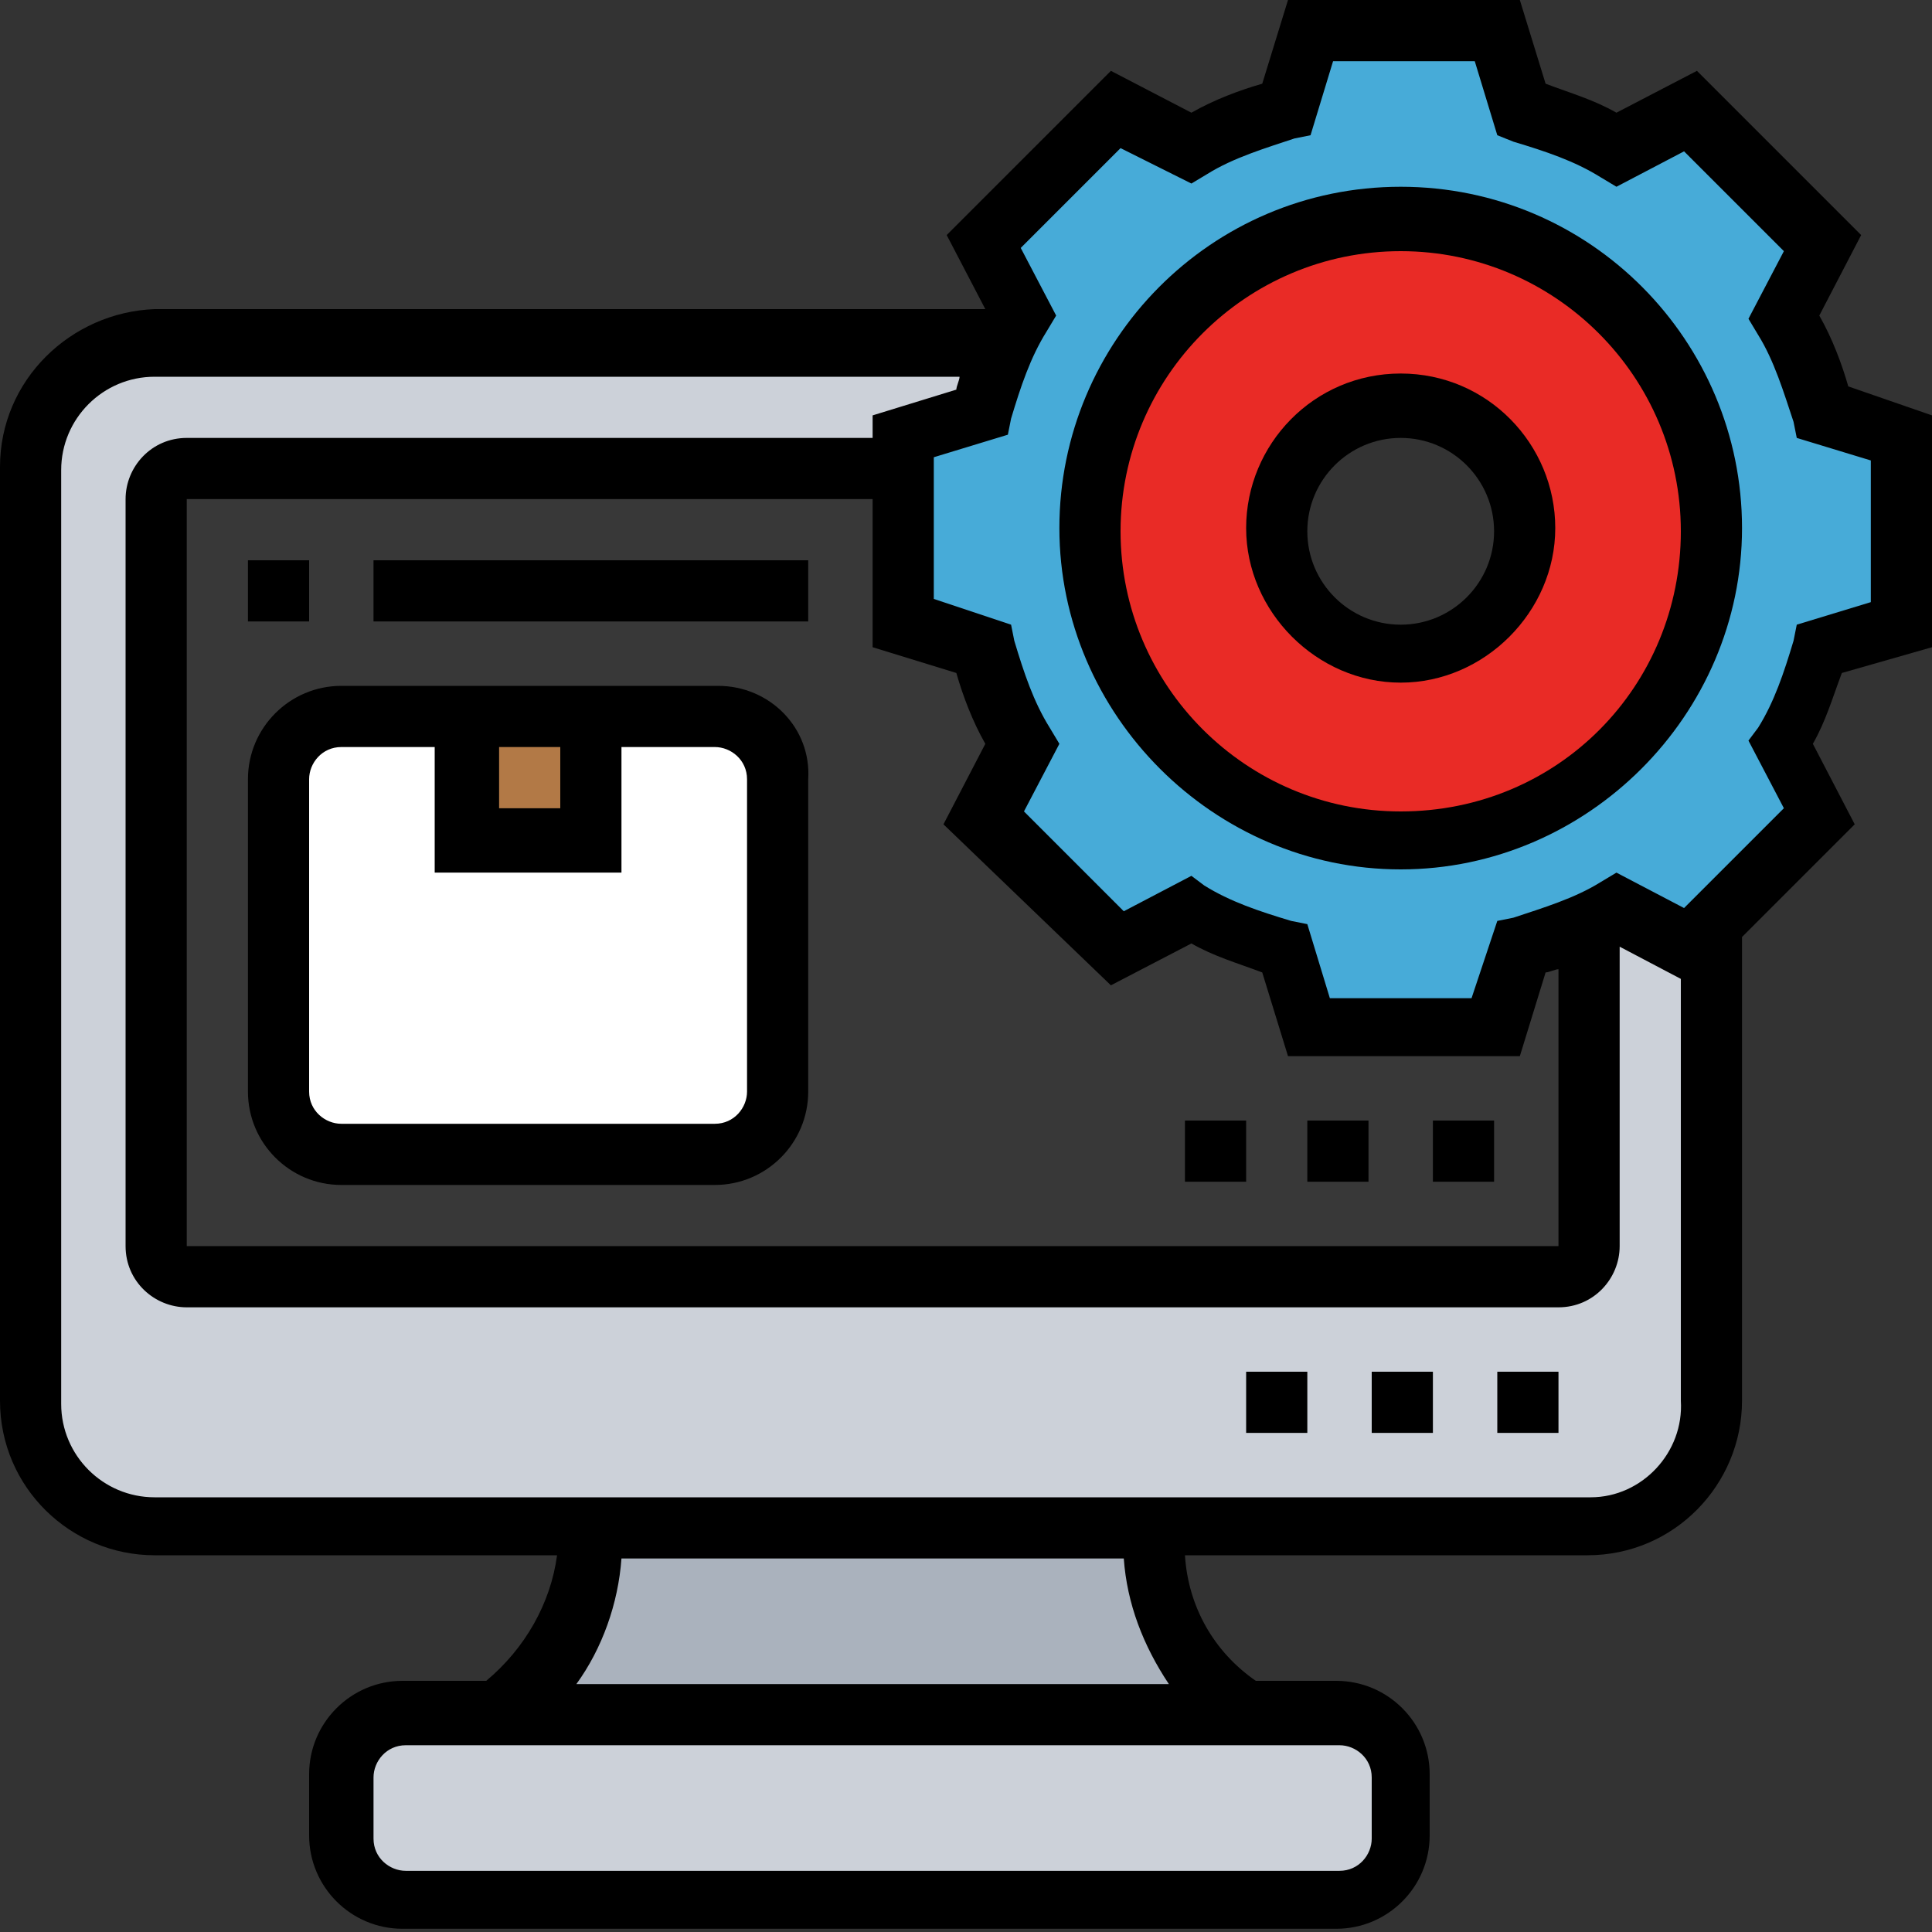
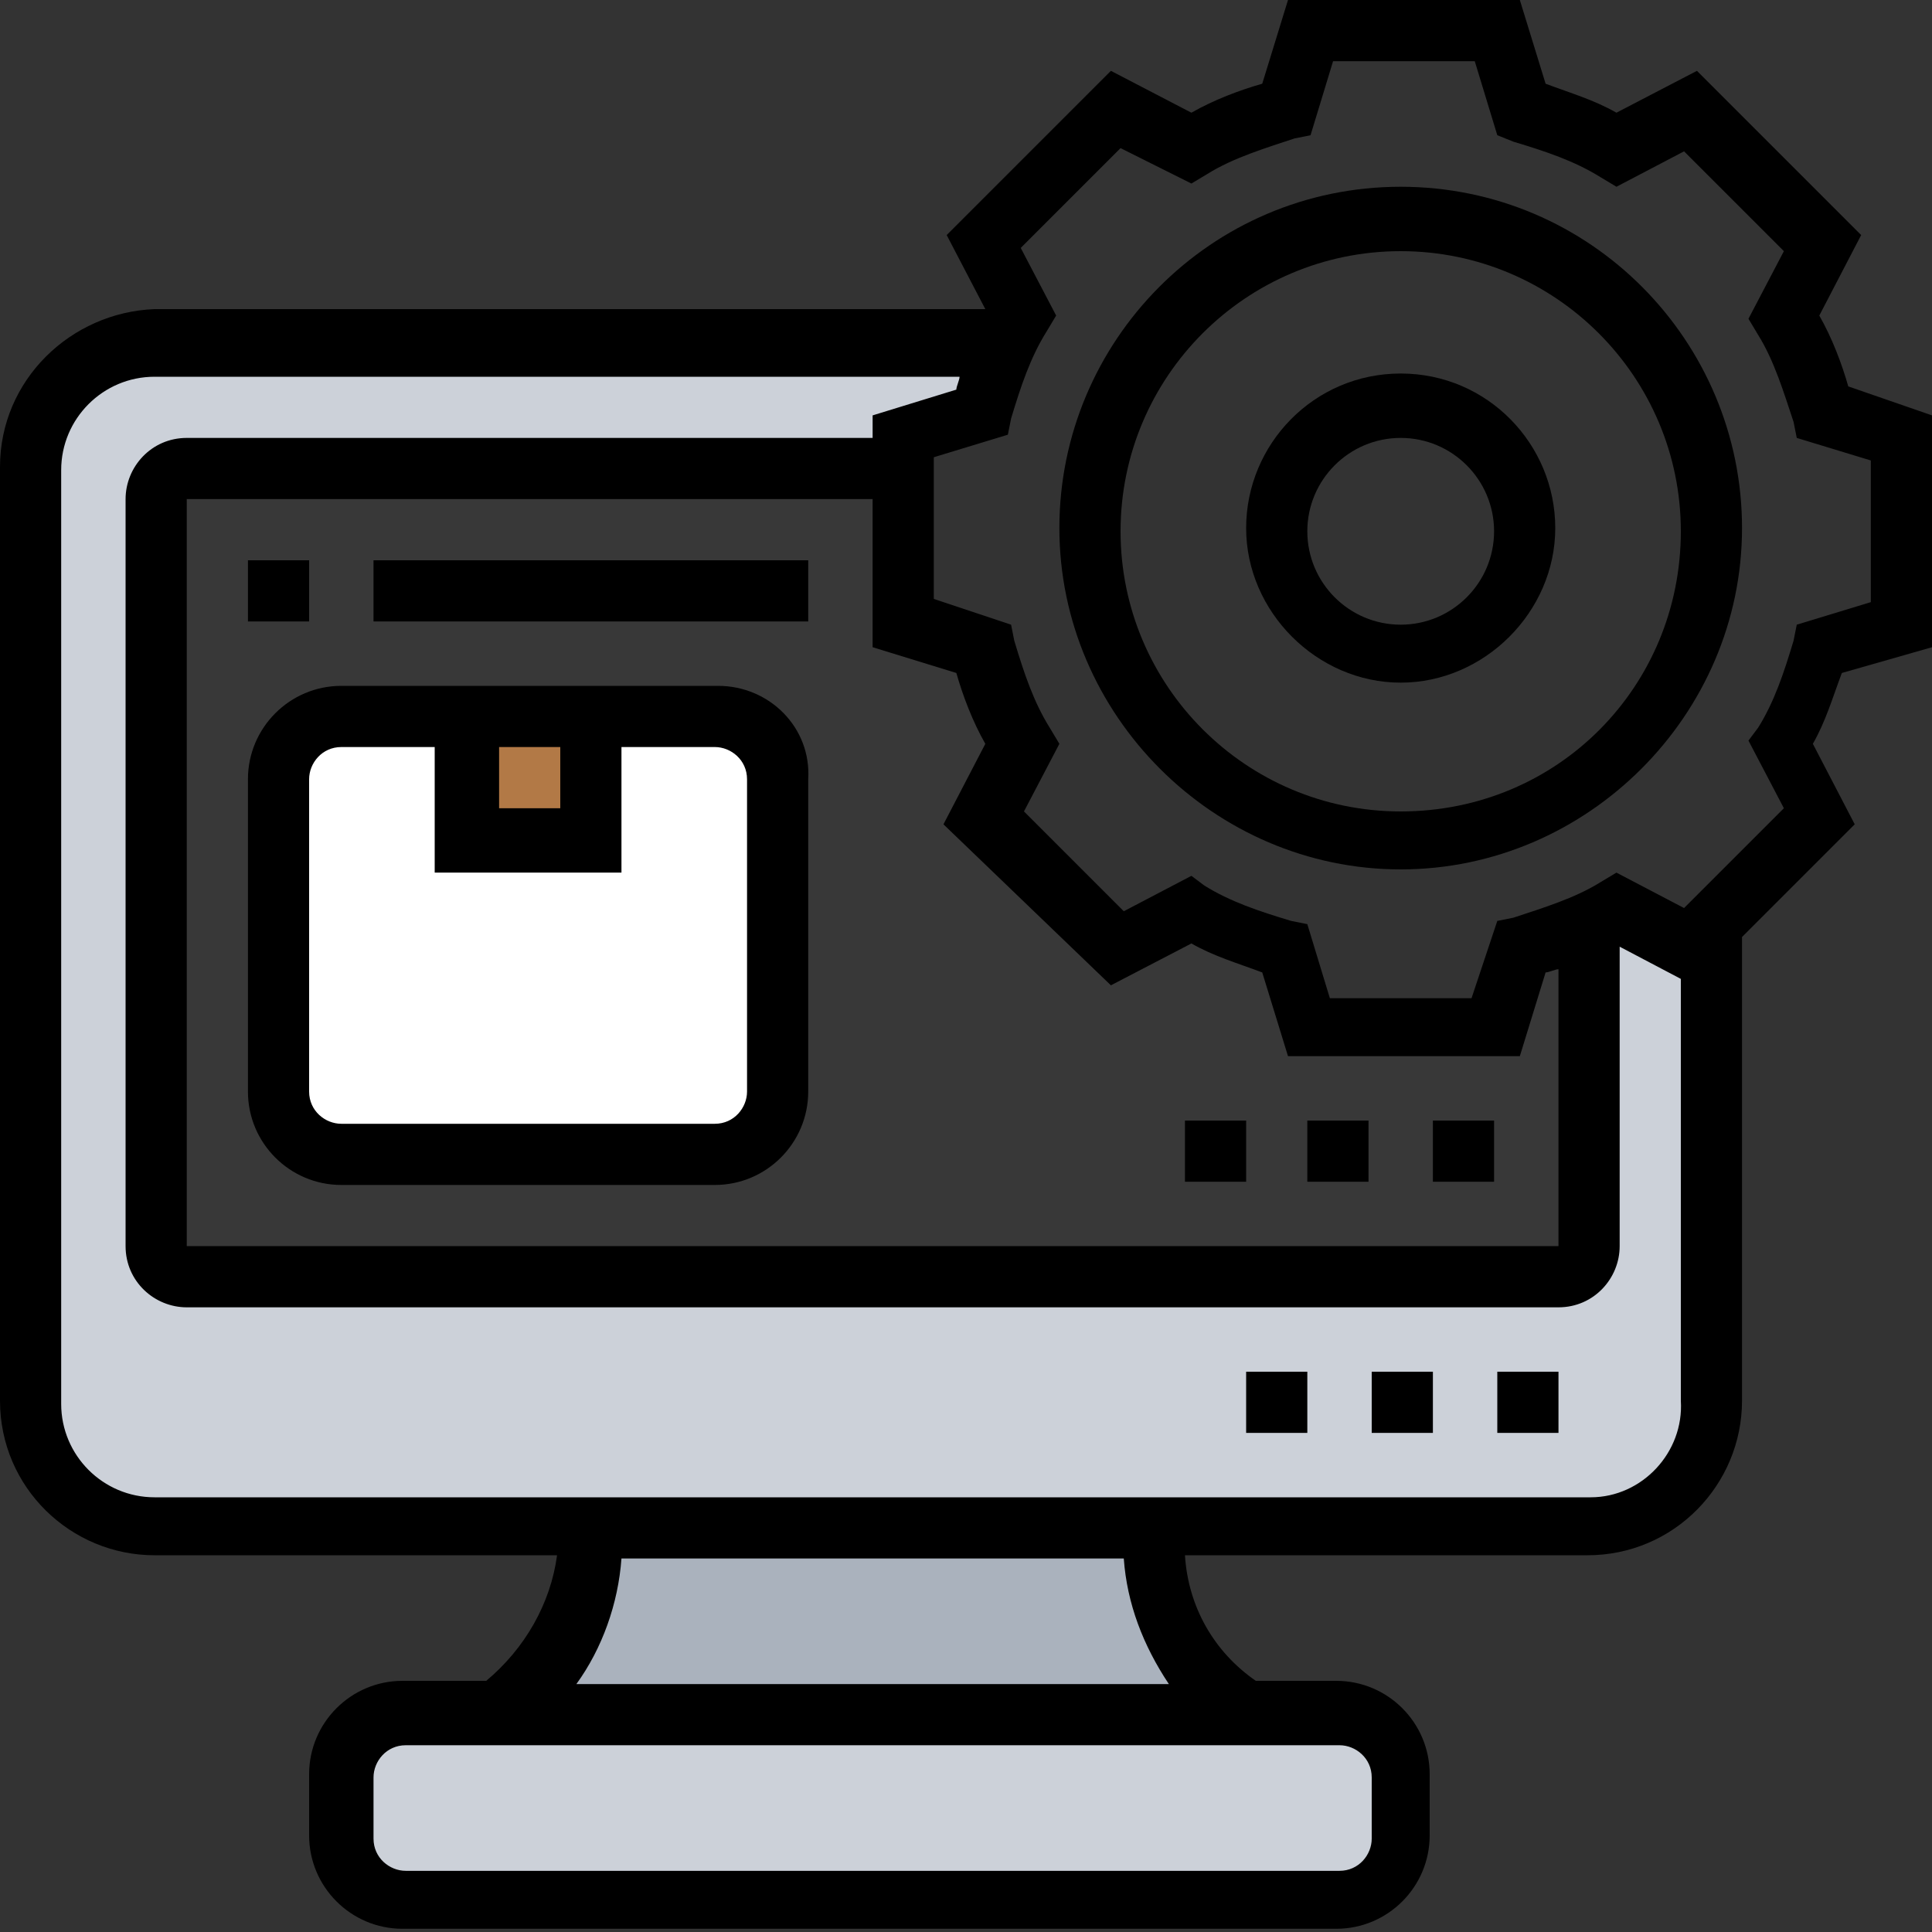
<svg xmlns="http://www.w3.org/2000/svg" version="1.1" id="Layer_5" x="0px" y="0px" width="60px" height="60px" viewBox="0 0 60 60" style="enable-background:new 0 0 60 60;" xml:space="preserve">
  <rect x="0" y="0" width="60" height="60" fill="#333333" stroke="none" />
  <style type="text/css">
	.st0{fill:#CCD1D9;}
	.st1{fill:#AAB2BD;}
	.st2{fill:#383838;}
	.st3{fill:#FFFFFF;}
	.st4{fill:#B27946;}
	.st5{fill:#E92B26;}
	.st6{fill:#47ABD8;}
</style>
  <g>
    <path class="st0" d="M43.5,55.2v1.9c0,1.1-0.9,1.9-1.9,1.9h-29c-1.1,0-1.9-0.9-1.9-1.9v-1.9c0-1.1,0.9-1.9,1.9-1.9h2.9h23.2h2.9   C42.7,53.2,43.5,54.1,43.5,55.2z" />
  </g>
  <g>
    <path class="st1" d="M38.7,53.2H15.5c1.8-1.2,2.9-3.2,2.9-5.4v-0.4h17.4v0.4C35.8,50,36.9,52,38.7,53.2z" />
  </g>
  <g>
    <path class="st0" d="M28.1,13.5v1H5.8c-0.5,0-1,0.4-1,1v23.2c0,0.5,0.4,1,1,1h42.6c0.5,0,1-0.4,1-1v-10c0.3-0.1,0.5-0.3,0.8-0.4   l2.3,1.2l0.8-0.8v14.9c0,2.1-1.7,3.9-3.9,3.9H35.8H18.4H4.8c-2.1,0-3.9-1.7-3.9-3.9v-29c0-2.1,1.7-3.9,3.9-3.9h26.5   c-0.3,0.7-0.6,1.4-0.8,2.1L28.1,13.5z" />
  </g>
  <g>
    <path class="st2" d="M4.8,38.7V15.5c0-0.5,0.4-1,1-1h22.3v4.8l2.5,0.8c0.3,1,0.7,2,1.2,2.9l-1.2,2.3l4.1,4.1l2.3-1.2   c0.9,0.5,1.9,0.9,2.9,1.2l0.8,2.5h5.8l0.8-2.5c0.7-0.2,1.4-0.5,2.1-0.8v10c0,0.5-0.4,1-1,1H5.8C5.3,39.7,4.8,39.2,4.8,38.7   L4.8,38.7z" />
  </g>
  <g>
    <path class="st3" d="M22.3,35.8H10.6c-1.1,0-1.9-0.9-1.9-1.9v-9.7c0-1.1,0.9-1.9,1.9-1.9h11.6c1.1,0,1.9,0.9,1.9,1.9v9.7   C24.2,34.9,23.3,35.8,22.3,35.8z" />
  </g>
  <g>
    <path class="st4" d="M14.5,22.3h3.9v3.9h-3.9V22.3z" />
  </g>
  <g>
-     <path class="st5" d="M43.5,6.8c5.3,0,9.7,4.3,9.7,9.7s-4.3,9.7-9.7,9.7s-9.7-4.3-9.7-9.7S38.2,6.8,43.5,6.8z M47.4,16.5   c0-2.1-1.7-3.9-3.9-3.9c-2.1,0-3.9,1.7-3.9,3.9s1.7,3.9,3.9,3.9C45.7,20.3,47.4,18.6,47.4,16.5z" />
-   </g>
+     </g>
  <g>
-     <path class="st6" d="M59,13.5v5.8l-2.5,0.8c-0.3,1-0.7,2-1.2,2.9l1.2,2.3l-3.3,3.3l-0.8,0.8l-2.3-1.2c-0.3,0.1-0.5,0.3-0.8,0.4   c-0.7,0.3-1.4,0.6-2.1,0.8l-0.8,2.5h-5.8l-0.8-2.5c-1-0.3-2-0.7-2.9-1.2l-2.3,1.2l-4.1-4.1l1.2-2.3c-0.5-0.9-0.9-1.9-1.2-2.9   L28,19.3v-4.8v-1l2.5-0.8c0.2-0.7,0.5-1.4,0.8-2.1c0.1-0.3,0.3-0.5,0.4-0.8l-1.2-2.3l4.1-4.1l2.3,1.2c0.9-0.5,1.9-0.9,2.9-1.2   L40.6,1h5.8l0.8,2.5c1,0.3,2,0.7,2.9,1.2l2.3-1.2l4.1,4.1l-1.2,2.3c0.5,0.9,0.9,1.9,1.2,2.9L59,13.5z M53.2,16.5   c0-5.3-4.3-9.7-9.7-9.7s-9.7,4.3-9.7,9.7s4.3,9.7,9.7,9.7S53.2,21.8,53.2,16.5z" />
-   </g>
+     </g>
  <g>
    <path d="M46.5,42.6h1.9v1.9h-1.9V42.6z" />
    <path d="M42.6,42.6h1.9v1.9h-1.9V42.6z" />
    <path d="M38.7,42.6h1.9v1.9h-1.9V42.6z" />
    <path d="M43.5,5.8c-5.9,0-10.6,4.8-10.6,10.6S37.7,27,43.5,27s10.6-4.8,10.6-10.6S49.4,5.8,43.5,5.8z M43.5,25.2   c-4.8,0-8.7-3.9-8.7-8.7s3.9-8.7,8.7-8.7s8.7,3.9,8.7,8.7S48.4,25.2,43.5,25.2z" />
    <path d="M60,20.1v-7.2L57.4,12c-0.2-0.7-0.5-1.5-0.9-2.2l1.3-2.5l-5.1-5.1l-2.5,1.3c-0.7-0.4-1.4-0.6-2.2-0.9L47.2,0H40l-0.8,2.6   c-0.7,0.2-1.5,0.5-2.2,0.9l-2.5-1.3l-5.1,5.1l1.2,2.3H4.8C2.2,9.7,0,11.8,0,14.5v29c0,2.7,2.2,4.8,4.8,4.8h12.5   c-0.2,1.5-1,2.9-2.2,3.9h-2.6c-1.6,0-2.9,1.3-2.9,2.9V57c0,1.6,1.3,2.9,2.9,2.9h29c1.6,0,2.9-1.3,2.9-2.9v-1.9   c0-1.6-1.3-2.9-2.9-2.9H39c-1.3-0.9-2.1-2.3-2.2-3.9h12.5c2.7,0,4.8-2.2,4.8-4.8V29.1l3.5-3.5l-1.3-2.5c0.4-0.7,0.6-1.4,0.9-2.2   L60,20.1z M42.6,55.2v1.9c0,0.5-0.4,1-1,1h-29c-0.5,0-1-0.4-1-1v-1.9c0-0.5,0.4-1,1-1h29C42.1,54.2,42.6,54.6,42.6,55.2z    M36.3,52.3H17.9c0.8-1.1,1.3-2.5,1.4-3.9h15.6C35,49.8,35.5,51.1,36.3,52.3L36.3,52.3z M49.4,46.5H4.8c-1.6,0-2.9-1.3-2.9-2.9v-29   c0-1.6,1.3-2.9,2.9-2.9h25c0,0.1-0.1,0.3-0.1,0.4l-2.6,0.8v0.7H5.8c-1.1,0-1.9,0.9-1.9,1.9v23.2c0,1.1,0.9,1.9,1.9,1.9h42.6   c1.1,0,1.9-0.9,1.9-1.9v-9.3l1.9,1v13.1C52.3,45.1,51,46.5,49.4,46.5z M34.5,30.6l2.5-1.3c0.7,0.4,1.4,0.6,2.2,0.9l0.8,2.6h7.2   l0.8-2.6c0.1,0,0.3-0.1,0.4-0.1v8.6H5.8V15.5h21.3v4.6l2.6,0.8c0.2,0.7,0.5,1.5,0.9,2.2l-1.3,2.5L34.5,30.6z M55.8,19.4l-0.1,0.5   c-0.3,1-0.6,1.9-1.1,2.7L54.3,23l1.1,2.1l-3.1,3.1l-2.1-1.1l-0.5,0.3c-0.8,0.5-1.8,0.8-2.7,1.1l-0.5,0.1L45.7,31h-4.4l-0.7-2.3   l-0.5-0.1c-1-0.3-1.9-0.6-2.7-1.1L37,27.2l-2.1,1.1l-3.1-3.1l1.1-2.1l-0.3-0.5c-0.5-0.8-0.8-1.7-1.1-2.7l-0.1-0.5L29,18.6v-4.4   l2.3-0.7l0.1-0.5c0.3-1,0.6-1.9,1.1-2.7l0.3-0.5l-1.1-2.1l3.1-3.1L37,5.7l0.5-0.3c0.8-0.5,1.8-0.8,2.7-1.1l0.5-0.1l0.7-2.3h4.4   l0.7,2.3L47,4.4c1,0.3,1.9,0.6,2.7,1.1l0.5,0.3l2.1-1.1l3.1,3.1l-1.1,2.1l0.3,0.5c0.5,0.8,0.8,1.8,1.1,2.7l0.1,0.5l2.3,0.7v4.4   L55.8,19.4z" />
    <path d="M43.5,11.6c-2.7,0-4.8,2.2-4.8,4.8s2.2,4.8,4.8,4.8s4.8-2.2,4.8-4.8S46.2,11.6,43.5,11.6z M43.5,19.4   c-1.6,0-2.9-1.3-2.9-2.9s1.3-2.9,2.9-2.9c1.6,0,2.9,1.3,2.9,2.9S45.1,19.4,43.5,19.4z" />
    <path d="M22.3,21.3H10.6c-1.6,0-2.9,1.3-2.9,2.9v9.7c0,1.6,1.3,2.9,2.9,2.9h11.6c1.6,0,2.9-1.3,2.9-2.9v-9.7   C25.2,22.6,23.9,21.3,22.3,21.3z M15.5,23.2h1.9v1.9h-1.9V23.2z M23.2,33.9c0,0.5-0.4,1-1,1H10.6c-0.5,0-1-0.4-1-1v-9.7   c0-0.5,0.4-1,1-1h2.9v3.9h5.8v-3.9h2.9c0.5,0,1,0.4,1,1C23.2,24.2,23.2,33.9,23.2,33.9z" />
    <path d="M7.7,17.4h1.9v1.9H7.7V17.4z" />
    <path d="M11.6,17.4h13.5v1.9H11.6V17.4z" />
    <path d="M36.8,34.8h1.9v1.9h-1.9V34.8z" />
    <path d="M40.6,34.8h1.9v1.9h-1.9V34.8z" />
    <path d="M44.5,34.8h1.9v1.9h-1.9V34.8z" />
  </g>
</svg>